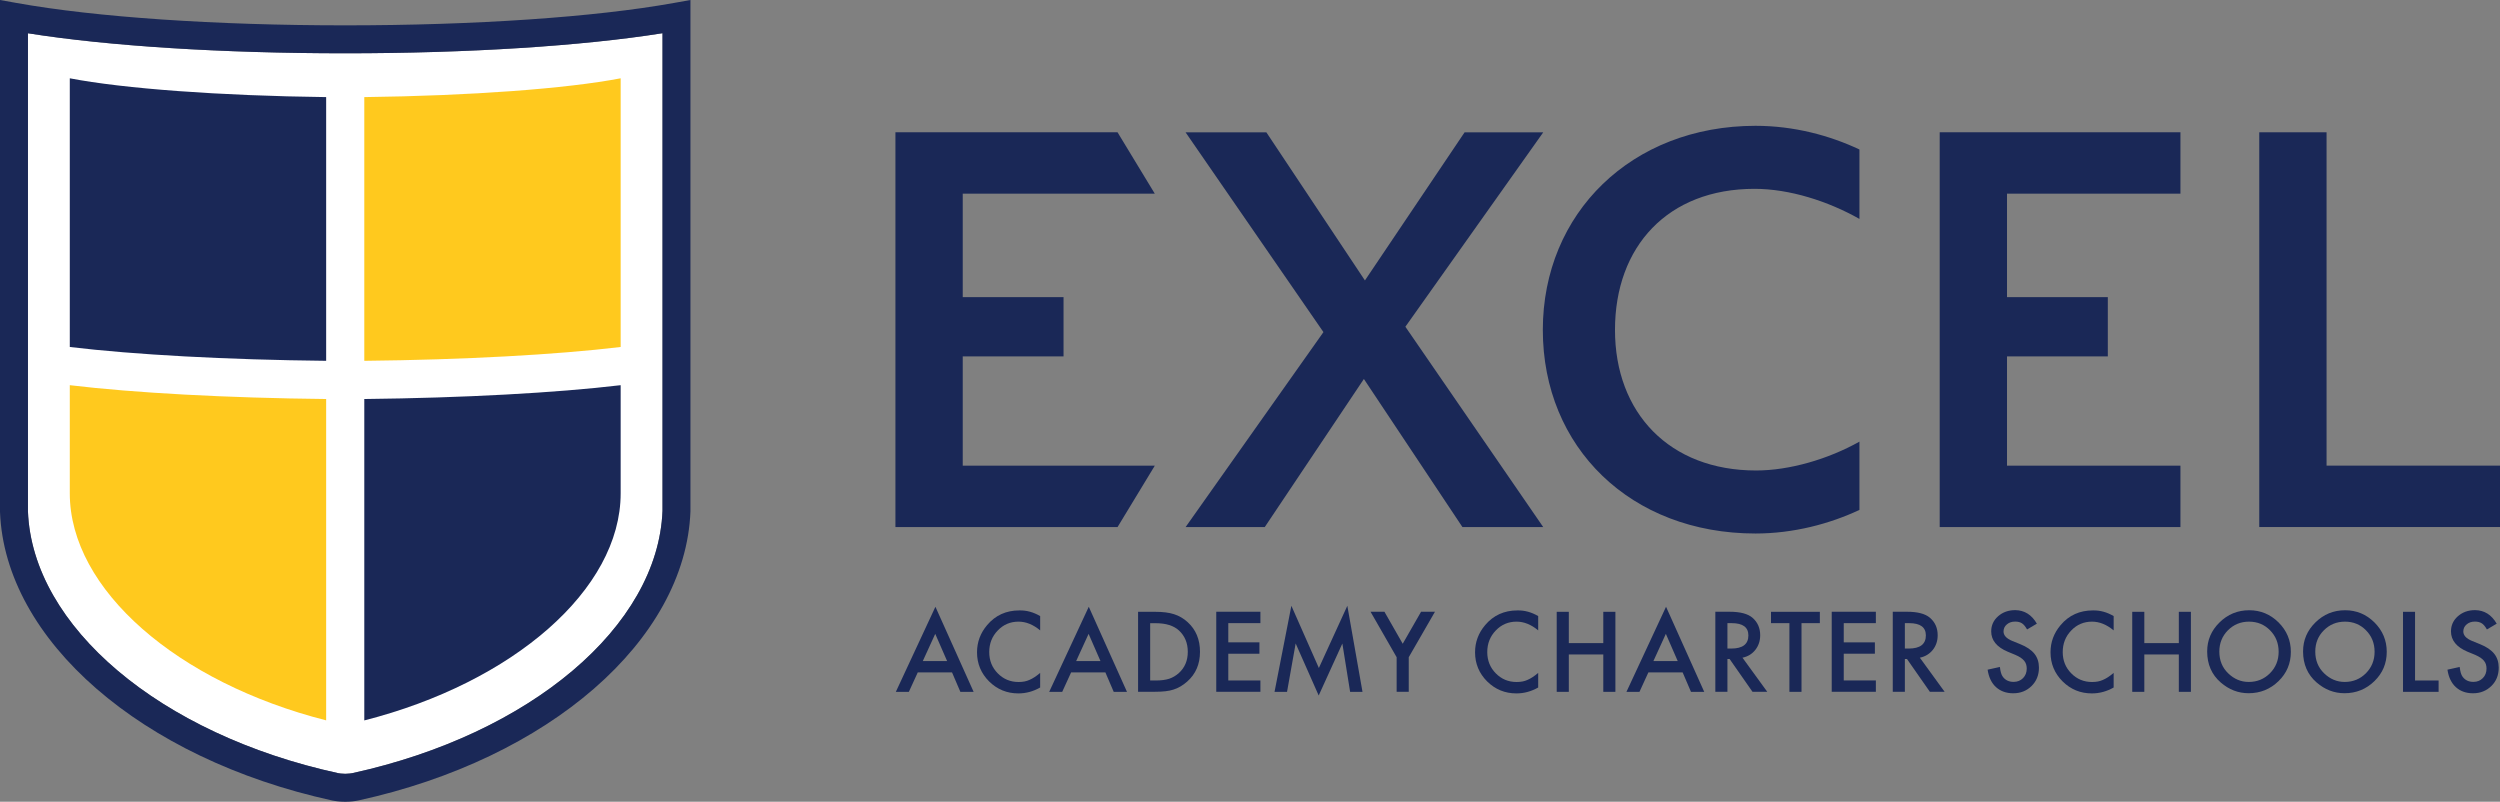
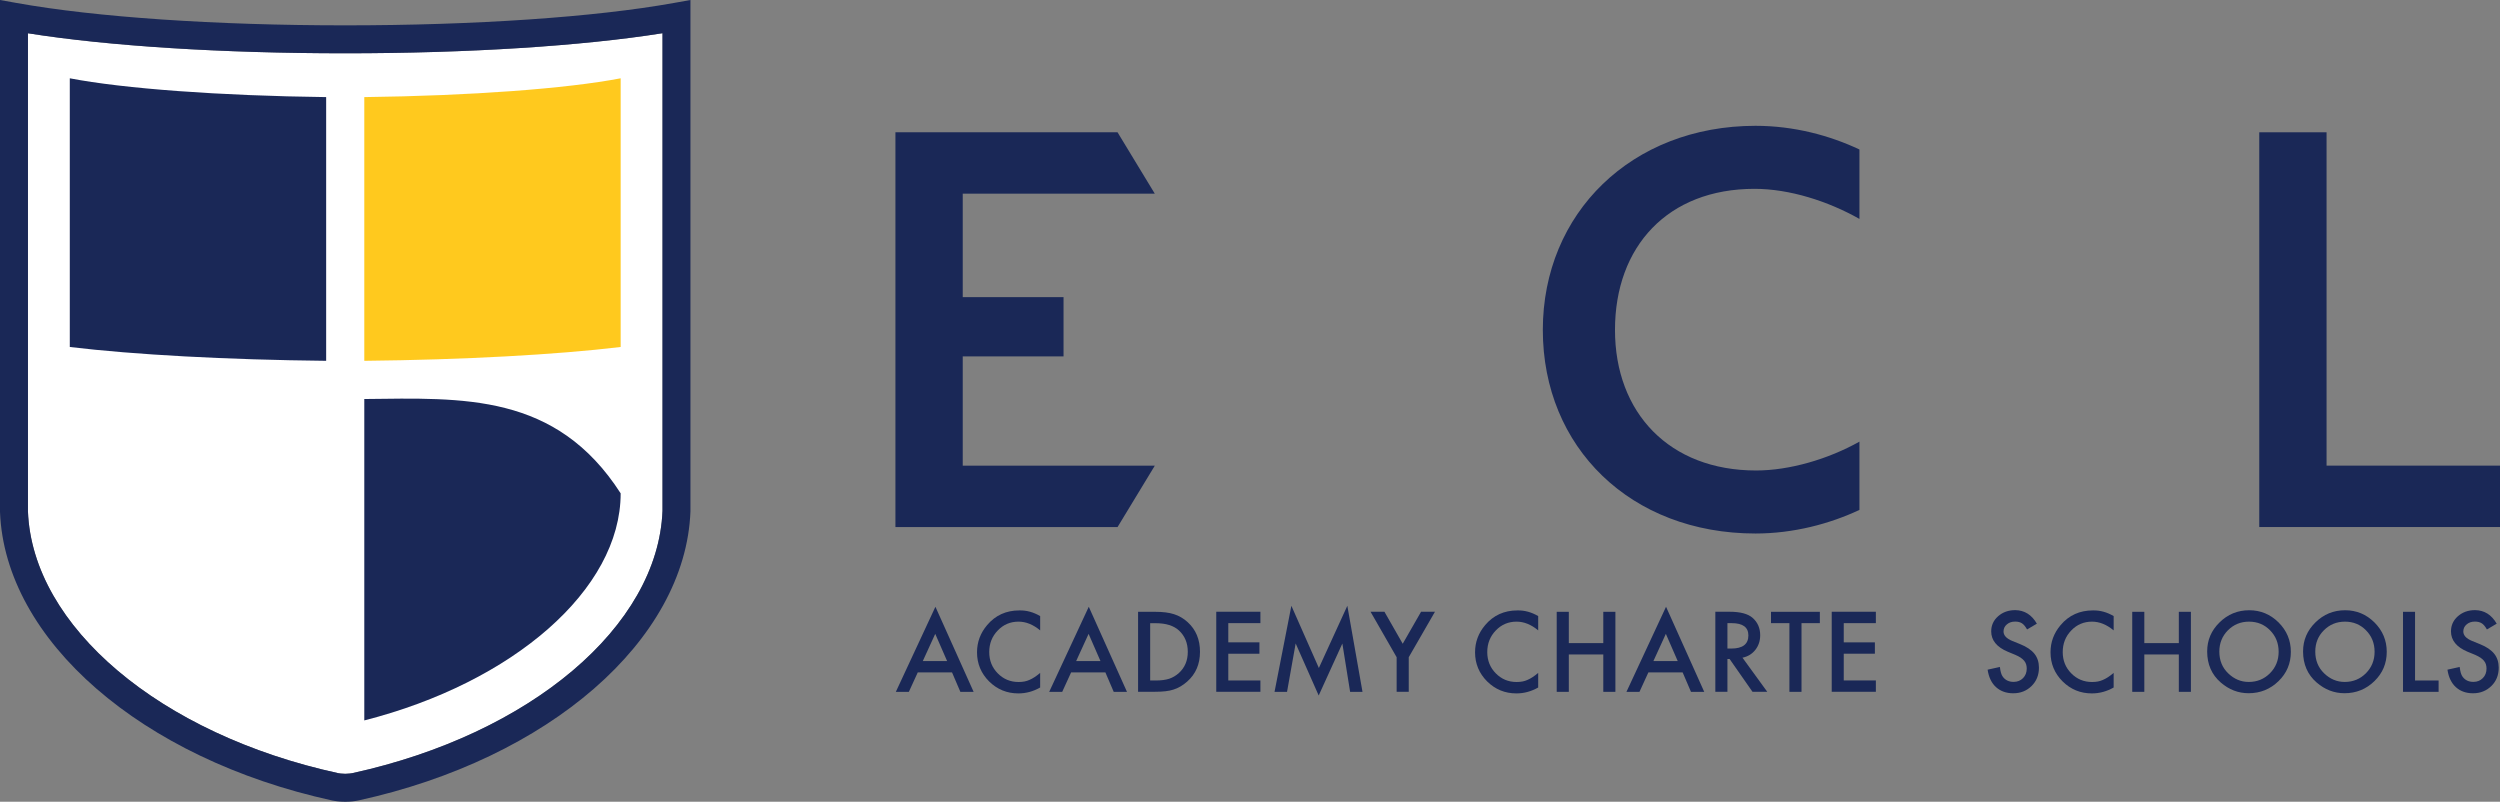
<svg xmlns="http://www.w3.org/2000/svg" id="Layer_1" x="0px" y="0px" viewBox="0 0 432 138.54" style="enable-background:new 0 0 432 138.54;" xml:space="preserve">
  <rect x="0" y="0" width="432" height="138.54" fill="#808080" stroke="none" />
  <style type="text/css">	.st0{fill:#FFFFFF;}	.st1{fill:#1A2857;}	.st2{fill:#FFC91E;}	.st3{fill:none;stroke:#1A2857;stroke-width:1.25;stroke-miterlimit:10;}	.st4{fill:none;}</style>
  <g>
    <path class="st0" d="M4.83,5.75v82.62c0.77,19.87,22.8,38.51,53.59,45.23c0.13,0.03,0.67,0.11,1.18,0.11h0.11  c0.51,0,1.04-0.08,1.17-0.11c30.79-6.73,52.83-25.37,53.6-45.33l0-82.53c-13.87,2.21-33.61,3.47-54.82,3.47  C38.44,9.21,18.7,7.96,4.83,5.75z" />
  </g>
  <g>
    <path class="st1" d="M59.71,138.54h-0.08c0,0,0,0,0,0c-0.87,0-1.74-0.11-2.25-0.22C24.45,131.12,0.85,110.62,0,88.46L0,0l2.84,0.51  c13.67,2.46,34.38,3.87,56.81,3.87c22.43,0,43.14-1.41,56.81-3.87L119.31,0v88.37c-0.85,22.25-24.45,42.76-57.39,49.95  C61.42,138.43,60.54,138.54,59.71,138.54z M4.83,5.75v82.62c0.77,19.87,22.8,38.51,53.59,45.23c0.13,0.03,0.67,0.11,1.18,0.11h0.11  c0.51,0,1.04-0.08,1.17-0.11c30.79-6.73,52.83-25.37,53.6-45.33l0-82.53c-13.87,2.21-33.61,3.47-54.82,3.47  C38.44,9.21,18.7,7.96,4.83,5.75z" />
  </g>
  <g>
    <path class="st1" d="M56.36,16.78c-18.4-0.23-34.99-1.46-44.3-3.25v46.43c11.16,1.34,27.2,2.21,44.3,2.39V16.78z" />
    <path class="st2" d="M62.95,16.78v45.57c17.11-0.18,33.14-1.05,44.3-2.39V13.53C97.94,15.32,81.35,16.55,62.95,16.78z" />
-     <path class="st2" d="M56.36,68.95c-17.11-0.18-33.14-1.05-44.3-2.39v18.68c0,16.65,18.63,32.71,44.3,39.24V68.95z" />
-     <path class="st1" d="M62.95,68.95v55.54c25.67-6.54,44.3-22.59,44.3-39.24V66.56C96.09,67.89,80.06,68.76,62.95,68.95z" />
+     <path class="st1" d="M62.95,68.95v55.54c25.67-6.54,44.3-22.59,44.3-39.24C96.09,67.89,80.06,68.76,62.95,68.95z" />
  </g>
  <g>
    <path class="st1" d="M154.73,91.08V22.86h38.38l6.44,10.61h-33.19v17.87h17.42v10.24h-17.42v18.89h33.19l-6.44,10.61H154.73z" />
-     <path class="st1" d="M252.71,91.08l-17.03-25.59l-17.13,25.59h-13.68l23.82-33.69l-23.82-34.52h13.96l17.03,25.59l17.22-25.59  h13.59l-23.82,33.59l23.82,34.62H252.71z" />
-     <path class="st1" d="M335.18,91.08V22.86h41.6v10.61h-29.97v17.87h17.42v10.24h-17.42v18.89h29.97v10.61H335.18z" />
    <path class="st1" d="M390.4,91.08V22.86h11.63v57.6H432v10.61H390.4z" />
    <path class="st1" d="M321.3,76.32c-5.38,3.02-12.07,4.98-17.85,4.98c-14.98,0-24.38-9.96-24.38-24.29  c0-14.42,9.12-24.38,24.11-24.38c6.04,0,12.74,2.14,18.13,5.2v-12c-5.14-2.42-11.31-4.09-17.95-4.09  c-21.4,0-36.76,15.08-36.76,35.27c0,20.29,15.17,35.18,36.76,35.18c6.52,0,12.8-1.66,17.95-4.08V76.32z" />
  </g>
  <g>
    <path class="st1" d="M164.51,116.19h-5.92l-1.54,3.36h-2.25l6.84-14.7l6.6,14.7h-2.29L164.51,116.19z M163.66,114.23l-2.05-4.7  l-2.15,4.7H163.66z" />
    <path class="st1" d="M179.74,106.46v2.47c-1.21-1.01-2.45-1.51-3.74-1.51c-1.42,0-2.62,0.51-3.59,1.53  c-0.98,1.01-1.47,2.26-1.47,3.73c0,1.45,0.49,2.68,1.47,3.67c0.98,1,2.18,1.5,3.6,1.5c0.73,0,1.36-0.12,1.87-0.36  c0.29-0.12,0.58-0.28,0.89-0.48c0.31-0.2,0.63-0.45,0.97-0.73v2.52c-1.19,0.68-2.45,1.02-3.76,1.02c-1.98,0-3.66-0.69-5.06-2.07  c-1.39-1.39-2.09-3.07-2.09-5.03c0-1.76,0.58-3.33,1.75-4.71c1.43-1.69,3.29-2.53,5.56-2.53  C177.38,105.45,178.58,105.78,179.74,106.46z" />
    <path class="st1" d="M191.01,116.19h-5.92l-1.54,3.36h-2.25l6.84-14.7l6.6,14.7h-2.29L191.01,116.19z M190.16,114.23l-2.05-4.7  l-2.15,4.7H190.16z" />
    <path class="st1" d="M196.66,119.55v-13.83h2.9c1.39,0,2.49,0.14,3.3,0.41c0.87,0.27,1.65,0.73,2.36,1.37  c1.43,1.3,2.14,3.01,2.14,5.13c0,2.13-0.74,3.85-2.23,5.16c-0.75,0.66-1.53,1.11-2.35,1.37c-0.76,0.26-1.85,0.38-3.25,0.38H196.66z   M198.75,117.59h0.94c0.94,0,1.72-0.1,2.34-0.3c0.62-0.21,1.18-0.54,1.68-0.99c1.03-0.94,1.54-2.16,1.54-3.66  c0-1.52-0.51-2.75-1.52-3.69c-0.91-0.84-2.26-1.26-4.04-1.26h-0.94V117.59z" />
    <path class="st1" d="M217.8,107.68h-5.55V111h5.38v1.96h-5.38v4.62h5.55v1.96h-7.63v-13.83h7.63V107.68z" />
    <path class="st1" d="M220.24,119.55l2.91-14.87l4.75,10.75l4.92-10.75l2.62,14.87h-2.14l-1.34-8.35l-4.09,8.98l-3.98-8.99  l-1.49,8.36H220.24z" />
    <path class="st1" d="M241.34,113.57l-4.51-7.86h2.4l3.16,5.53l3.17-5.53h2.4l-4.53,7.86v5.97h-2.09V113.57z" />
    <path class="st1" d="M265.8,106.46v2.47c-1.21-1.01-2.46-1.51-3.74-1.51c-1.42,0-2.62,0.51-3.59,1.53  c-0.98,1.01-1.47,2.26-1.47,3.73c0,1.45,0.49,2.68,1.47,3.67c0.98,1,2.18,1.5,3.6,1.5c0.74,0,1.36-0.12,1.87-0.36  c0.29-0.12,0.58-0.28,0.89-0.48c0.31-0.2,0.63-0.45,0.97-0.73v2.52c-1.2,0.68-2.45,1.02-3.76,1.02c-1.98,0-3.66-0.69-5.06-2.07  c-1.39-1.39-2.09-3.07-2.09-5.03c0-1.76,0.58-3.33,1.75-4.71c1.43-1.69,3.29-2.53,5.56-2.53  C263.44,105.45,264.64,105.78,265.8,106.46z" />
    <path class="st1" d="M271.09,111.13h5.96v-5.41h2.09v13.83h-2.09v-6.46h-5.96v6.46H269v-13.83h2.09V111.13z" />
    <path class="st1" d="M290.76,116.19h-5.92l-1.54,3.36h-2.25l6.84-14.7l6.6,14.7h-2.29L290.76,116.19z M289.91,114.23l-2.05-4.7  l-2.15,4.7H289.91z" />
    <path class="st1" d="M301.1,113.65l4.28,5.89h-2.55l-3.95-5.66h-0.38v5.66h-2.09v-13.83h2.45c1.83,0,3.15,0.34,3.96,1.03  c0.89,0.77,1.34,1.77,1.34,3.03c0,0.98-0.28,1.82-0.84,2.53C302.76,113.01,302.02,113.46,301.1,113.65z M298.5,112.07h0.66  c1.98,0,2.96-0.76,2.96-2.27c0-1.41-0.96-2.12-2.88-2.12h-0.74V112.07z" />
    <path class="st1" d="M311.3,107.68v11.87h-2.09v-11.87h-3.18v-1.96h8.44v1.96H311.3z" />
    <path class="st1" d="M324.15,107.68h-5.55V111h5.38v1.96h-5.38v4.62h5.55v1.96h-7.63v-13.83h7.63V107.68z" />
-     <path class="st1" d="M331.75,113.65l4.28,5.89h-2.55l-3.95-5.66h-0.37v5.66h-2.09v-13.83h2.45c1.83,0,3.15,0.34,3.96,1.03  c0.9,0.77,1.35,1.77,1.35,3.03c0,0.98-0.28,1.82-0.84,2.53C333.41,113.01,332.67,113.46,331.75,113.65z M329.16,112.07h0.66  c1.98,0,2.97-0.76,2.97-2.27c0-1.41-0.96-2.12-2.89-2.12h-0.74V112.07z" />
    <path class="st1" d="M351.97,107.77l-1.69,1c-0.32-0.55-0.62-0.91-0.9-1.07c-0.3-0.19-0.68-0.29-1.16-0.29  c-0.58,0-1.06,0.16-1.44,0.49c-0.38,0.32-0.57,0.73-0.57,1.22c0,0.67,0.5,1.22,1.5,1.63l1.38,0.56c1.12,0.45,1.94,1.01,2.46,1.66  c0.52,0.65,0.78,1.46,0.78,2.41c0,1.27-0.43,2.33-1.27,3.16c-0.85,0.84-1.91,1.26-3.18,1.26c-1.2,0-2.19-0.36-2.98-1.07  c-0.77-0.71-1.25-1.72-1.44-3.01l2.12-0.47c0.09,0.81,0.26,1.37,0.5,1.68c0.43,0.6,1.06,0.9,1.88,0.9c0.65,0,1.19-0.22,1.62-0.65  c0.43-0.43,0.64-0.99,0.64-1.66c0-0.27-0.04-0.52-0.11-0.74c-0.07-0.22-0.19-0.43-0.35-0.62c-0.16-0.19-0.36-0.36-0.61-0.53  c-0.25-0.16-0.55-0.32-0.9-0.47l-1.33-0.55c-1.89-0.8-2.84-1.97-2.84-3.51c0-1.04,0.4-1.91,1.19-2.61c0.8-0.7,1.78-1.06,2.97-1.06  C349.82,105.45,351.07,106.22,351.97,107.77z" />
    <path class="st1" d="M365.24,106.46v2.47c-1.21-1.01-2.46-1.51-3.74-1.51c-1.42,0-2.62,0.51-3.59,1.53  c-0.98,1.01-1.47,2.26-1.47,3.73c0,1.45,0.49,2.68,1.47,3.67c0.98,1,2.18,1.5,3.6,1.5c0.74,0,1.36-0.12,1.87-0.36  c0.29-0.12,0.58-0.28,0.89-0.48c0.31-0.2,0.63-0.45,0.97-0.73v2.52c-1.2,0.68-2.45,1.02-3.76,1.02c-1.98,0-3.66-0.69-5.06-2.07  c-1.39-1.39-2.09-3.07-2.09-5.03c0-1.76,0.58-3.33,1.75-4.71c1.43-1.69,3.29-2.53,5.56-2.53  C362.89,105.45,364.09,105.78,365.24,106.46z" />
    <path class="st1" d="M370.54,111.13h5.96v-5.41h2.09v13.83h-2.09v-6.46h-5.96v6.46h-2.09v-13.83h2.09V111.13z" />
    <path class="st1" d="M381.4,112.57c0-1.95,0.71-3.62,2.14-5.02c1.42-1.4,3.13-2.1,5.13-2.1c1.97,0,3.66,0.71,5.07,2.11  c1.41,1.41,2.12,3.1,2.12,5.08c0,1.99-0.71,3.68-2.13,5.06c-1.43,1.39-3.15,2.09-5.17,2.09c-1.78,0-3.39-0.62-4.81-1.85  C382.18,116.58,381.4,114.79,381.4,112.57z M383.5,112.59c0,1.53,0.51,2.78,1.54,3.77c1.02,0.98,2.2,1.48,3.54,1.48  c1.45,0,2.67-0.5,3.67-1.5c1-1.01,1.5-2.25,1.5-3.71c0-1.47-0.49-2.71-1.48-3.71c-0.98-1-2.19-1.5-3.64-1.5  c-1.44,0-2.65,0.5-3.65,1.5C384,109.91,383.5,111.14,383.5,112.59z" />
    <path class="st1" d="M397.97,112.57c0-1.95,0.71-3.62,2.14-5.02c1.42-1.4,3.13-2.1,5.13-2.1c1.97,0,3.66,0.71,5.07,2.11  c1.41,1.41,2.12,3.1,2.12,5.08c0,1.99-0.71,3.68-2.13,5.06c-1.43,1.39-3.15,2.09-5.17,2.09c-1.78,0-3.39-0.62-4.81-1.85  C398.75,116.58,397.97,114.79,397.97,112.57z M400.08,112.59c0,1.53,0.51,2.78,1.54,3.77c1.02,0.98,2.2,1.48,3.54,1.48  c1.45,0,2.67-0.5,3.67-1.5c1-1.01,1.5-2.25,1.5-3.71c0-1.47-0.49-2.71-1.48-3.71c-0.98-1-2.19-1.5-3.64-1.5  c-1.44,0-2.65,0.5-3.65,1.5C400.57,109.91,400.08,111.14,400.08,112.59z" />
    <path class="st1" d="M417.32,105.72v11.87h4.07v1.96h-6.15v-13.83H417.32z" />
    <path class="st1" d="M431.43,107.77l-1.69,1c-0.32-0.55-0.62-0.91-0.91-1.07c-0.3-0.19-0.68-0.29-1.16-0.29  c-0.58,0-1.06,0.16-1.44,0.49c-0.38,0.32-0.57,0.73-0.57,1.22c0,0.67,0.5,1.22,1.5,1.63l1.38,0.56c1.12,0.45,1.94,1.01,2.46,1.66  c0.52,0.65,0.78,1.46,0.78,2.41c0,1.27-0.42,2.33-1.27,3.16c-0.86,0.84-1.91,1.26-3.18,1.26c-1.2,0-2.19-0.36-2.97-1.07  c-0.77-0.71-1.25-1.72-1.44-3.01l2.11-0.47c0.1,0.81,0.26,1.37,0.5,1.68c0.43,0.6,1.06,0.9,1.88,0.9c0.65,0,1.19-0.22,1.62-0.65  c0.43-0.43,0.64-0.99,0.64-1.66c0-0.27-0.04-0.52-0.11-0.74c-0.07-0.22-0.19-0.43-0.35-0.62c-0.16-0.19-0.36-0.36-0.61-0.53  c-0.25-0.16-0.55-0.32-0.89-0.47l-1.34-0.55c-1.89-0.8-2.84-1.97-2.84-3.51c0-1.04,0.4-1.91,1.19-2.61c0.8-0.7,1.78-1.06,2.97-1.06  C429.29,105.45,430.53,106.22,431.43,107.77z" />
  </g>
</svg>